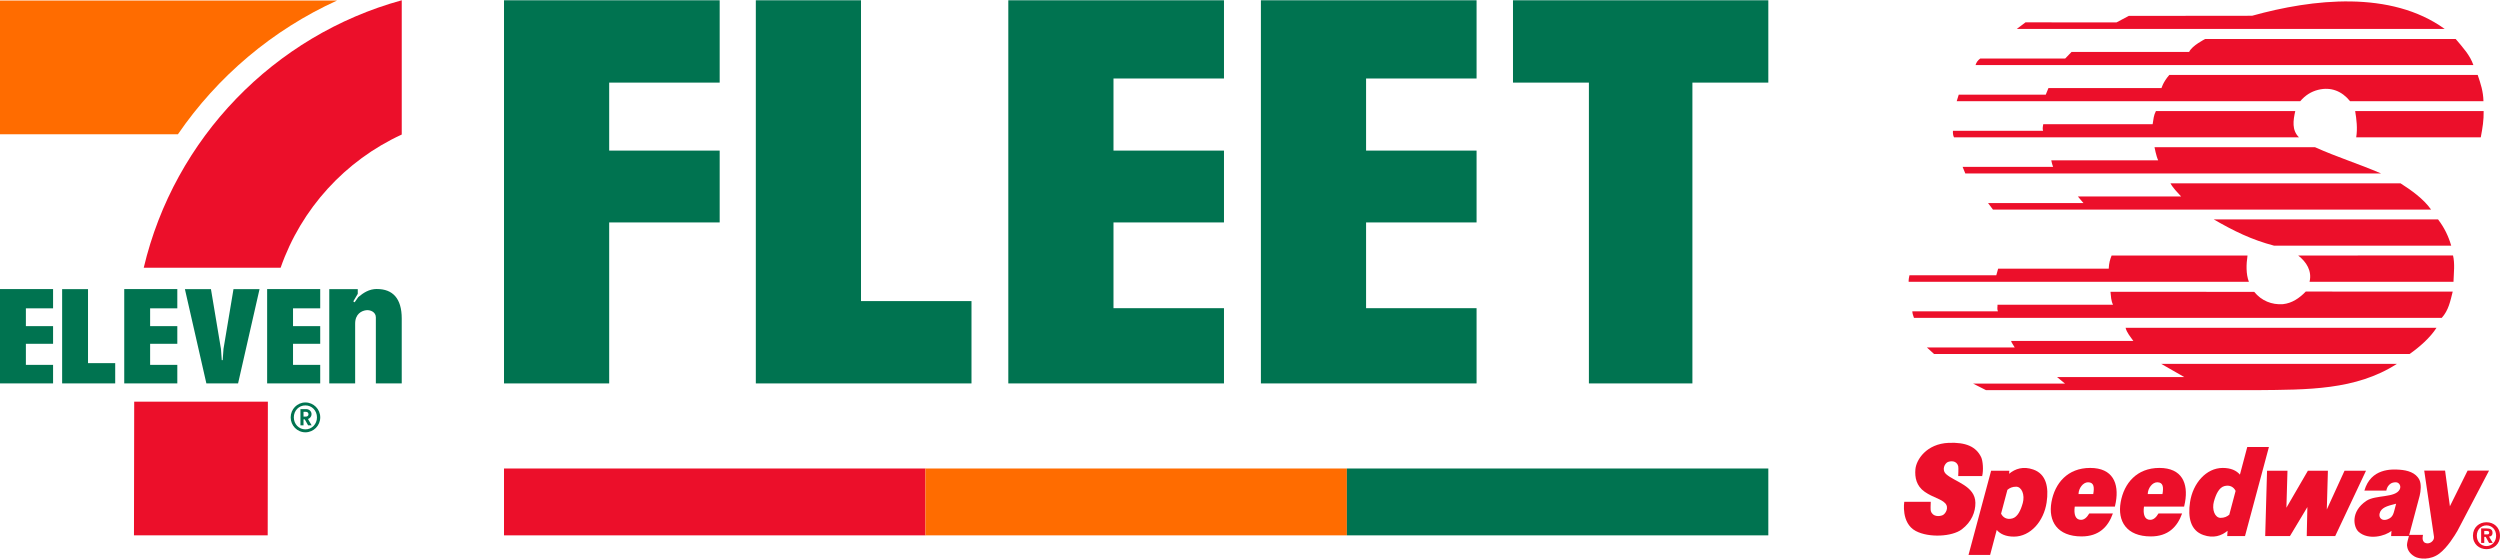
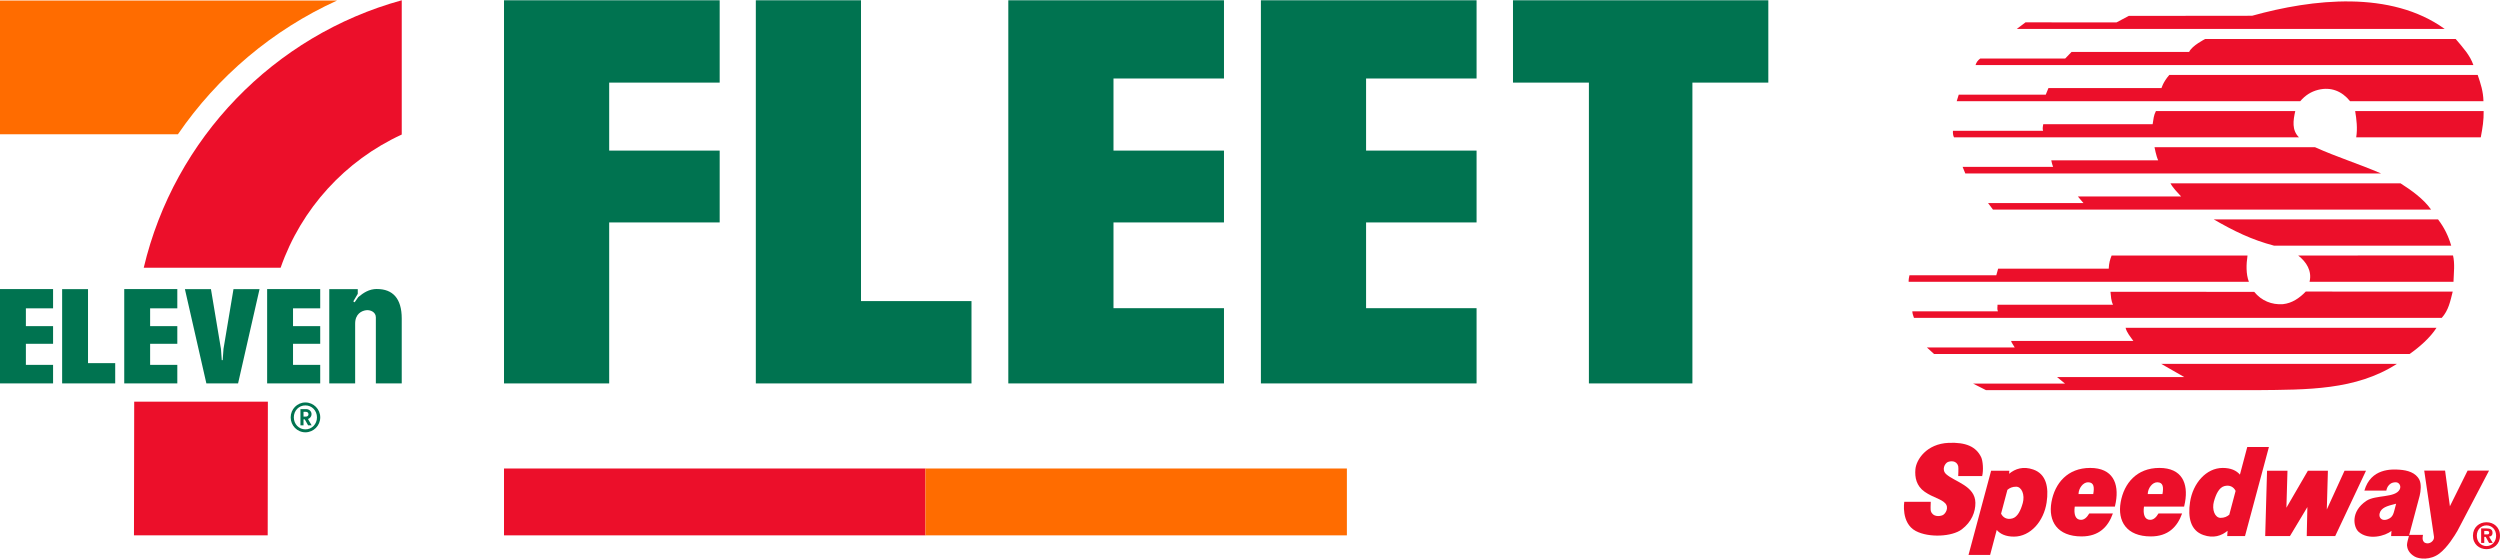
<svg xmlns="http://www.w3.org/2000/svg" id="Layer_2" viewBox="0 0 747.56 166.96" width="747" height="167">
  <defs>
    <style>.cls-1{fill-rule:evenodd;}.cls-1,.cls-2{fill:#ec0f2a;}.cls-3{fill:#ff6c00;}.cls-4{fill:#007350;}</style>
  </defs>
  <g id="Layer_1-2">
    <g>
      <g>
        <path class="cls-1" d="M731.01,8.56h-127.93s2.6-1.96,2.6-1.96l27.2,.02,3.68-1.95,36.87-.04c18.16-5.06,41.48-7.66,57.58,3.93Z" />
        <path class="cls-1" d="M734.32,11.59c2.11,2.5,4.3,4.85,5.28,7.79h-148.87c.27-.83,.65-1.4,1.41-1.96h25.4l1.9-1.97h35.16c.86-1.9,4.79-3.86,4.79-3.86h74.92Z" />
        <path class="cls-1" d="M740.89,22.33c.88,2.55,1.67,4.96,1.72,7.85h-39.88c-2.41-2.99-5.68-4.35-9.51-3.41-2.16,.54-3.88,1.64-5.4,3.41h-102.72l.61-1.96h26.02l.8-1.96h33.81s.47-1.79,2.33-3.93h92.23Z" />
        <path class="cls-1" d="M686.34,33.13c-.64,2.85-1.06,5.69,1.1,7.85h-103.15c-.29-.59-.36-1.23-.31-1.96h26.94c-.12-.55-.16-.75,.06-1.96h32.71c.25-1.59,.31-2.64,.98-3.93h41.66Z" />
        <path class="cls-1" d="M742.67,33.13c.05,2.7-.31,4.97-.86,7.85h-37.25c.44-2.65,.09-5.4-.31-7.85h38.41Z" />
        <path class="cls-1" d="M692.23,43.93c6.77,3.04,12.93,4.91,19.76,7.85h-124.32l-.8-1.96h27.06s-.33-.8-.55-1.96h31.97c-.6-1.23-1.1-3.93-1.1-3.93h47.99Z" />
        <path class="cls-1" d="M717.81,54.73c3.14,2.01,6.88,4.62,9.14,7.86h-131.01l-1.47-1.96h28.53c-.5-.54-1.07-1.28-1.66-1.96h30.87c-1.03-1.13-2.45-2.55-3.19-3.93h68.79Z" />
        <path class="cls-1" d="M729.04,65.53c1.86,2.45,3.09,4.96,3.93,7.85h-52.96c-6.73-1.77-12-4.37-18.04-7.85h67.07Z" />
        <path class="cls-1" d="M672.06,76.33c-.39,2.6-.48,5.55,.41,7.85h-101.74s-.07-.61,.25-1.96h25.96l.55-1.96h33.07c.1-1.82,.37-2.65,.86-3.93h40.65Z" />
        <path class="cls-1" d="M733.51,76.3c.59,2.45,.23,5.23,.14,7.88h-43.04c.78-3.24-.93-5.94-3.39-7.85l46.29-.03Z" />
        <path class="cls-1" d="M674.07,87.2c2.16,2.65,5.25,3.91,8.59,3.67,2.7-.29,4.86-1.75,6.82-3.77l43.94,.02c-.74,2.9-1.22,5.55-3.28,7.85h-157.82c-.2-.64-.49-1.28-.49-1.96h25.59c-.32-.78-.07-1.28-.12-1.96h34.55c-.61-1.23-.63-2.55-.77-3.88l43,.02Z" />
        <path class="cls-1" d="M728.58,97.93c-1.87,2.95-5.12,5.79-8.06,7.85h-142.18l-2.15-1.96h26.26c-.37-.71-.91-1.33-1.1-1.96h36.57c-.93-1.31-1.97-2.5-2.32-3.93h92.98Z" />
        <path class="cls-1" d="M716.71,108.73c-12.22,7.9-26.83,7.71-41.85,7.85h-81l-3.86-1.96h27.49l-2.39-1.96h38.04l-6.87-3.93h70.44Z" />
      </g>
      <path class="cls-1" d="M742.85,160.45h.44l1,1.82h1.1l-1.11-1.9c.58-.04,1.04-.33,1.04-1.13,0-.99-.66-1.31-1.78-1.31h-1.62v4.33h.93v-1.82Zm0-.73v-1.04h.65c.35,0,.83,.03,.83,.48,0,.48-.24,.56-.66,.56h-.82Zm4.71,.39c0-2.55-1.91-4.03-4.04-4.03s-4.05,1.48-4.05,4.03,1.91,4.02,4.05,4.02,4.04-1.48,4.04-4.02Zm-1.16,0c0,1.85-1.32,3.1-2.88,3.1h0c-1.6,0-2.89-1.25-2.89-3.1s1.29-3.09,2.89-3.09,2.88,1.24,2.88,3.09Z" />
      <g>
        <polygon class="cls-1" points="684.75 160.22 689.96 151.54 689.77 160.22 698.28 160.22 707.49 140.68 701.07 140.68 695.77 152.27 696.1 140.68 690.11 140.68 683.69 151.74 684.01 140.68 677.9 140.68 677.35 160.22 684.75 160.22" />
        <path class="cls-1" d="M715,160.22h5.32l3.22-12.07c.35-1.42,.51-3.5-.06-4.7-1.08-2.25-3.65-2.92-5.95-3.08s-8.58-.47-10.52,6.24h6.56s.33-2.52,2.85-2.48c1,.01,1.65,1.13,1.16,2.11-1.3,2.64-7.22,1.57-10.01,3.46-4.8,3.25-3.8,7.89-2.29,9.24,2.93,2.62,7.99,1.27,9.83-.28l-.11,1.56Zm-1.13-4.99c-.59,.22-1.24,.2-1.62-.01-.96-.54-.84-1.64-.47-2.35,.77-1.47,2.87-1.83,4.72-2.33-.82,2.9-.71,3.97-2.63,4.69Z" />
        <path class="cls-1" d="M645.43,153.46c-.67,1.16-1.47,1.9-2.47,1.9-1.68,0-2.18-1.67-1.86-3.95h12c.1-.43,.2-.88,.28-1.33,1-5.65-.91-10.24-7.67-10.24s-10.58,4.58-11.58,10.24c-1,5.65,1.71,10.24,9.02,10.24,5.19,0,7.93-2.87,9.35-6.86h-7.07Zm-.36-9.33c1.85,0,1.9,1.58,1.56,3.52h-4.4c0-1.7,1.35-3.52,2.83-3.52Z" />
        <path class="cls-1" d="M624.73,153.46c-.67,1.16-1.47,1.9-2.47,1.9-1.68,0-2.18-1.67-1.86-3.95h12c.1-.43,.2-.88,.28-1.33,1-5.65-.91-10.24-7.67-10.24s-10.58,4.58-11.58,10.24c-1,5.65,1.71,10.24,9.02,10.24,5.19,0,7.93-2.87,9.35-6.86h-7.07Zm-.36-9.33c1.85,0,1.9,1.58,1.56,3.52h-4.4c0-1.7,1.35-3.52,2.83-3.52Z" />
        <path class="cls-1" d="M671.98,133.59l-2.19,8.25c-1.07-1.25-2.74-2-5.15-2-4.93,0-8.93,4.58-9.77,10.24-.68,4.53,.12,8.47,3.99,9.82,3.01,1.05,5.4,.25,7.24-1.27l-.11,1.58h5.32l7.15-26.63h-6.46Zm-9.95,16.24c.59-2.15,1.54-4.12,3.08-4.55,1.63-.45,2.82,.25,3.39,1.43l-1.89,7.11c-.66,.58-1.5,.95-2.61,.95-1.68,0-2.67-2.42-1.98-4.94Z" />
        <path class="cls-1" d="M608.01,140.32c-3.01-1.05-5.4-.25-7.24,1.27l.07-.91h-5.45l-6.76,25.18h6.46l1.98-7.48c1.07,1.25,2.74,2,5.15,2,4.93,0,8.93-4.58,9.77-10.24,.68-4.53-.12-8.47-3.99-9.82Zm-3.17,10.07c-.59,2.15-1.54,4.12-3.08,4.55-1.63,.45-2.82-.25-3.39-1.43l1.89-7.11c.66-.58,1.5-.95,2.61-.95,1.68,0,2.67,2.42,1.98,4.94Z" />
        <path class="cls-1" d="M744.28,140.64h-6.41l-5.29,10.66-1.44-10.66h-6.24l2.92,19.78c.17,1.18-1.31,2.4-2.61,1.84-1.23-.53-.67-2.4-.67-2.4h-4.12l-.45,1.68s-.26,1.01-.22,1.51c.07,.88,.5,2.27,2.3,3.3,1.35,.77,4.67,1.11,7.32-.86,2.47-1.85,4.67-5.46,5.49-6.89l9.42-17.95Z" />
        <path class="cls-1" d="M592.71,142.3c.45-1.81,.22-4.6-.3-5.68-1.53-3.18-4.62-4.49-9.71-4.28-6.63,.28-9.69,5.02-9.95,7.91-.21,2.39,.27,4.99,2.79,6.73,2.57,1.77,4.8,2.06,6.09,3.39,1.29,1.33,.12,3.23-.74,3.6-.92,.4-2.96,.58-3.53-1.26-.11-.35-.06-1.94-.02-2.74h-7.92s-1.04,6.35,3.44,8.73c3.91,2.07,10.84,1.72,13.76-.49,2.97-2.25,4.1-5.25,4.07-7.95-.06-5.05-6.14-6.26-8.69-8.51-1.54-1.36-.42-3.27,.4-3.65,.82-.37,2.64-.55,3.15,1.18,.13,.45,0,3,0,3h7.15Z" />
      </g>
    </g>
    <g>
      <g>
        <path class="cls-4" d="M91.32,120.26c2.45,0,4.44,2.01,4.44,4.46s-1.98,4.47-4.44,4.47-4.4-2.02-4.4-4.47,1.96-4.46,4.4-4.46Zm0,8.05c1.93,0,3.46-1.56,3.46-3.59s-1.52-3.58-3.46-3.58-3.46,1.55-3.46,3.58,1.52,3.59,3.46,3.59Zm-.56-1.2h-.92v-4.86h1.68c.94,0,1.64,.66,1.64,1.52,0,.68-.44,1.23-1.06,1.44l1.09,1.9h-1.05l-1.02-1.81h-.36v1.81Zm.63-2.61c.54,0,.85-.27,.85-.71,0-.47-.3-.74-.85-.74h-.63v1.45h.63Z" />
        <path class="cls-4" d="M26.32,108.51h8.13v6.06h-15.87v-28.2h7.74v22.14ZM0,114.57H15.87v-5.54H7.74v-6.31H15.87v-5.29H7.74v-5.31H15.87v-5.76H0v28.2Zm37.15,0h15.87v-5.54h-8.13v-6.31h8.13v-5.29h-8.13v-5.31h8.13v-5.76h-15.87v28.2Zm75.58-28.24c-2.39,0-4.06,1.15-5.59,2.42l-1.1,1.57-.4-.28,1.34-2.26v-1.41h-8.52v28.2h7.74v-17.89c0-2.9,1.95-3.83,3.28-4,1.27-.16,2.91,.54,2.91,2.13v19.76h7.74v-19.43c0-6.01-2.72-8.8-7.4-8.8Zm-32.85,28.24h15.87v-5.54h-8.13v-6.31h8.13v-5.29h-8.13v-5.31h8.13v-5.76h-15.87v28.2Zm-10.06-28.2h0s-2.99,17.88-2.99,17.88l-.22,3.07-.02,.29h-.28l-.02-.29-.22-3.07-2.99-17.87h0s-7.79-.01-7.79-.01l6.42,28.2h9.48l6.42-28.2h-7.79Z" />
        <g>
          <path class="cls-3" d="M100.8,.07H0V40.07H53.2C65.06,22.76,81.51,8.84,100.8,.07Z" />
          <polygon class="cls-2" points="40.06 160 80.05 160 80.1 120.02 40.13 120.02 40.06 160" />
          <path class="cls-2" d="M120.13,40.15V0C81.94,10.5,52.13,41.25,42.98,79.98h40.93c6.16-17.69,19.34-32.08,36.22-39.83Z" />
        </g>
      </g>
      <g>
        <polygon class="cls-4" points="257.46 89.95 290.5 89.95 290.5 114.57 226.01 114.57 226.01 0 257.46 0 257.46 89.95" />
        <polygon class="cls-4" points="452.42 0 452.42 24.62 475.12 24.62 475.12 114.57 506.07 114.57 506.07 24.62 528.77 24.62 528.77 0 452.42 0" />
        <polygon class="cls-4" points="301.51 114.57 366 114.57 366 92.07 332.96 92.07 332.96 66.43 366 66.43 366 44.95 332.96 44.95 332.96 23.39 366 23.39 366 0 301.51 0 301.51 114.57" />
        <polygon class="cls-4" points="150.71 114.57 182.16 114.57 182.16 66.43 215.2 66.43 215.2 44.95 182.16 44.95 182.16 24.62 215.2 24.62 215.2 0 150.71 0 150.71 114.57" />
        <polygon class="cls-4" points="377.04 114.57 441.53 114.57 441.53 92.07 408.49 92.07 408.49 66.43 441.53 66.43 441.53 44.95 408.49 44.95 408.49 23.39 441.53 23.39 441.53 0 377.04 0 377.04 114.57" />
      </g>
      <rect class="cls-2" x="150.71" y="140.01" width="126.02" height="19.99" />
      <rect class="cls-3" x="276.73" y="140.01" width="126.02" height="19.99" />
-       <rect class="cls-4" x="402.75" y="140.01" width="126.02" height="19.99" />
    </g>
  </g>
</svg>